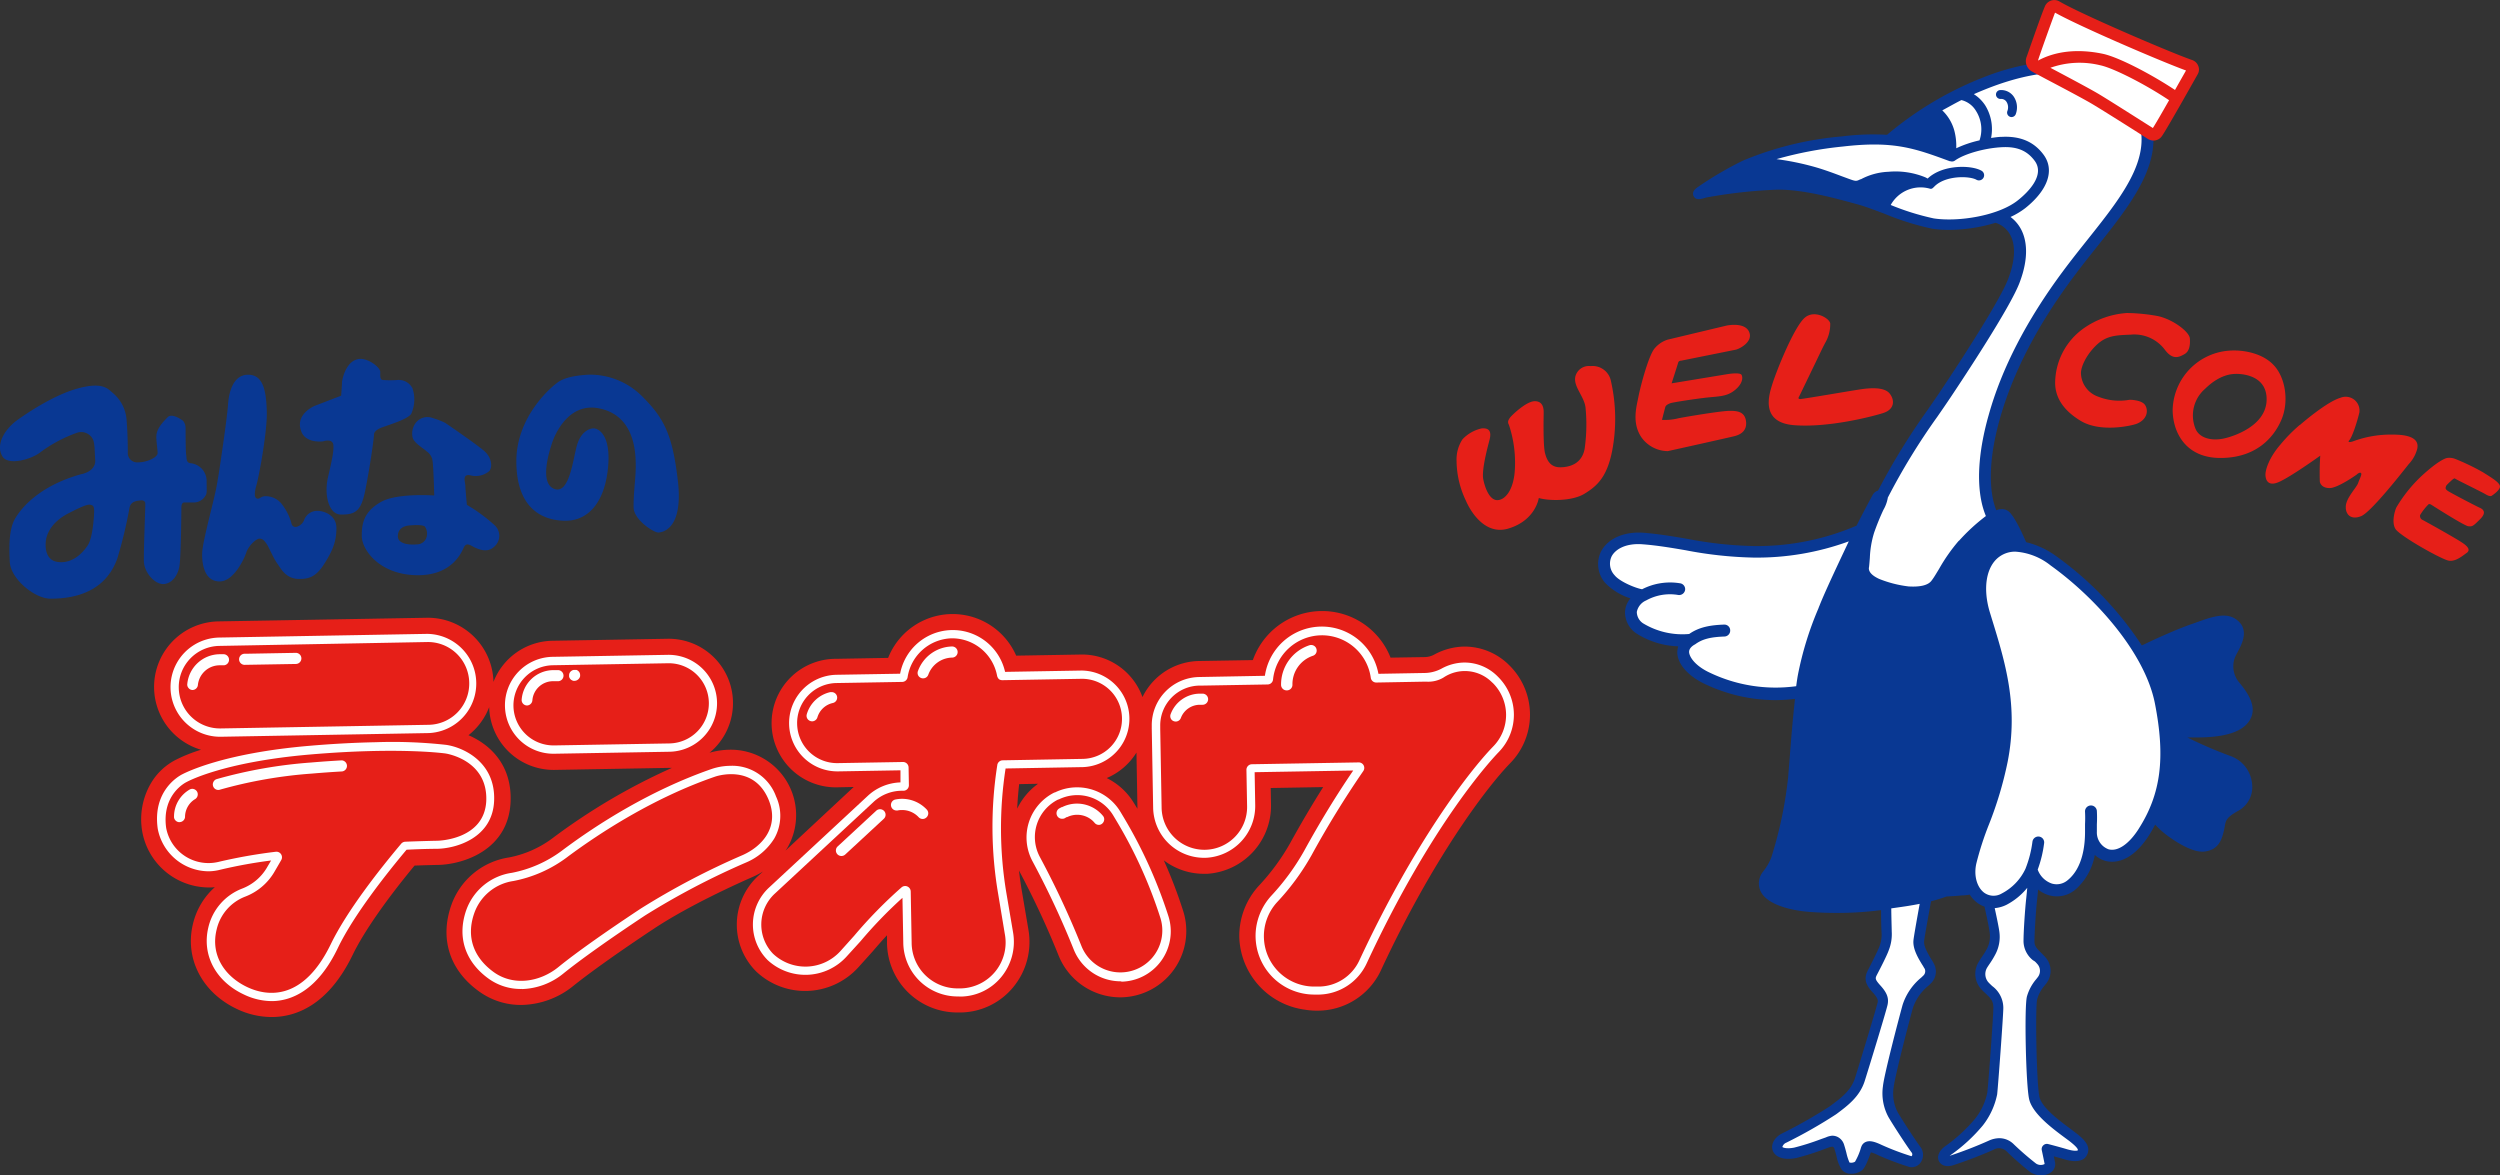
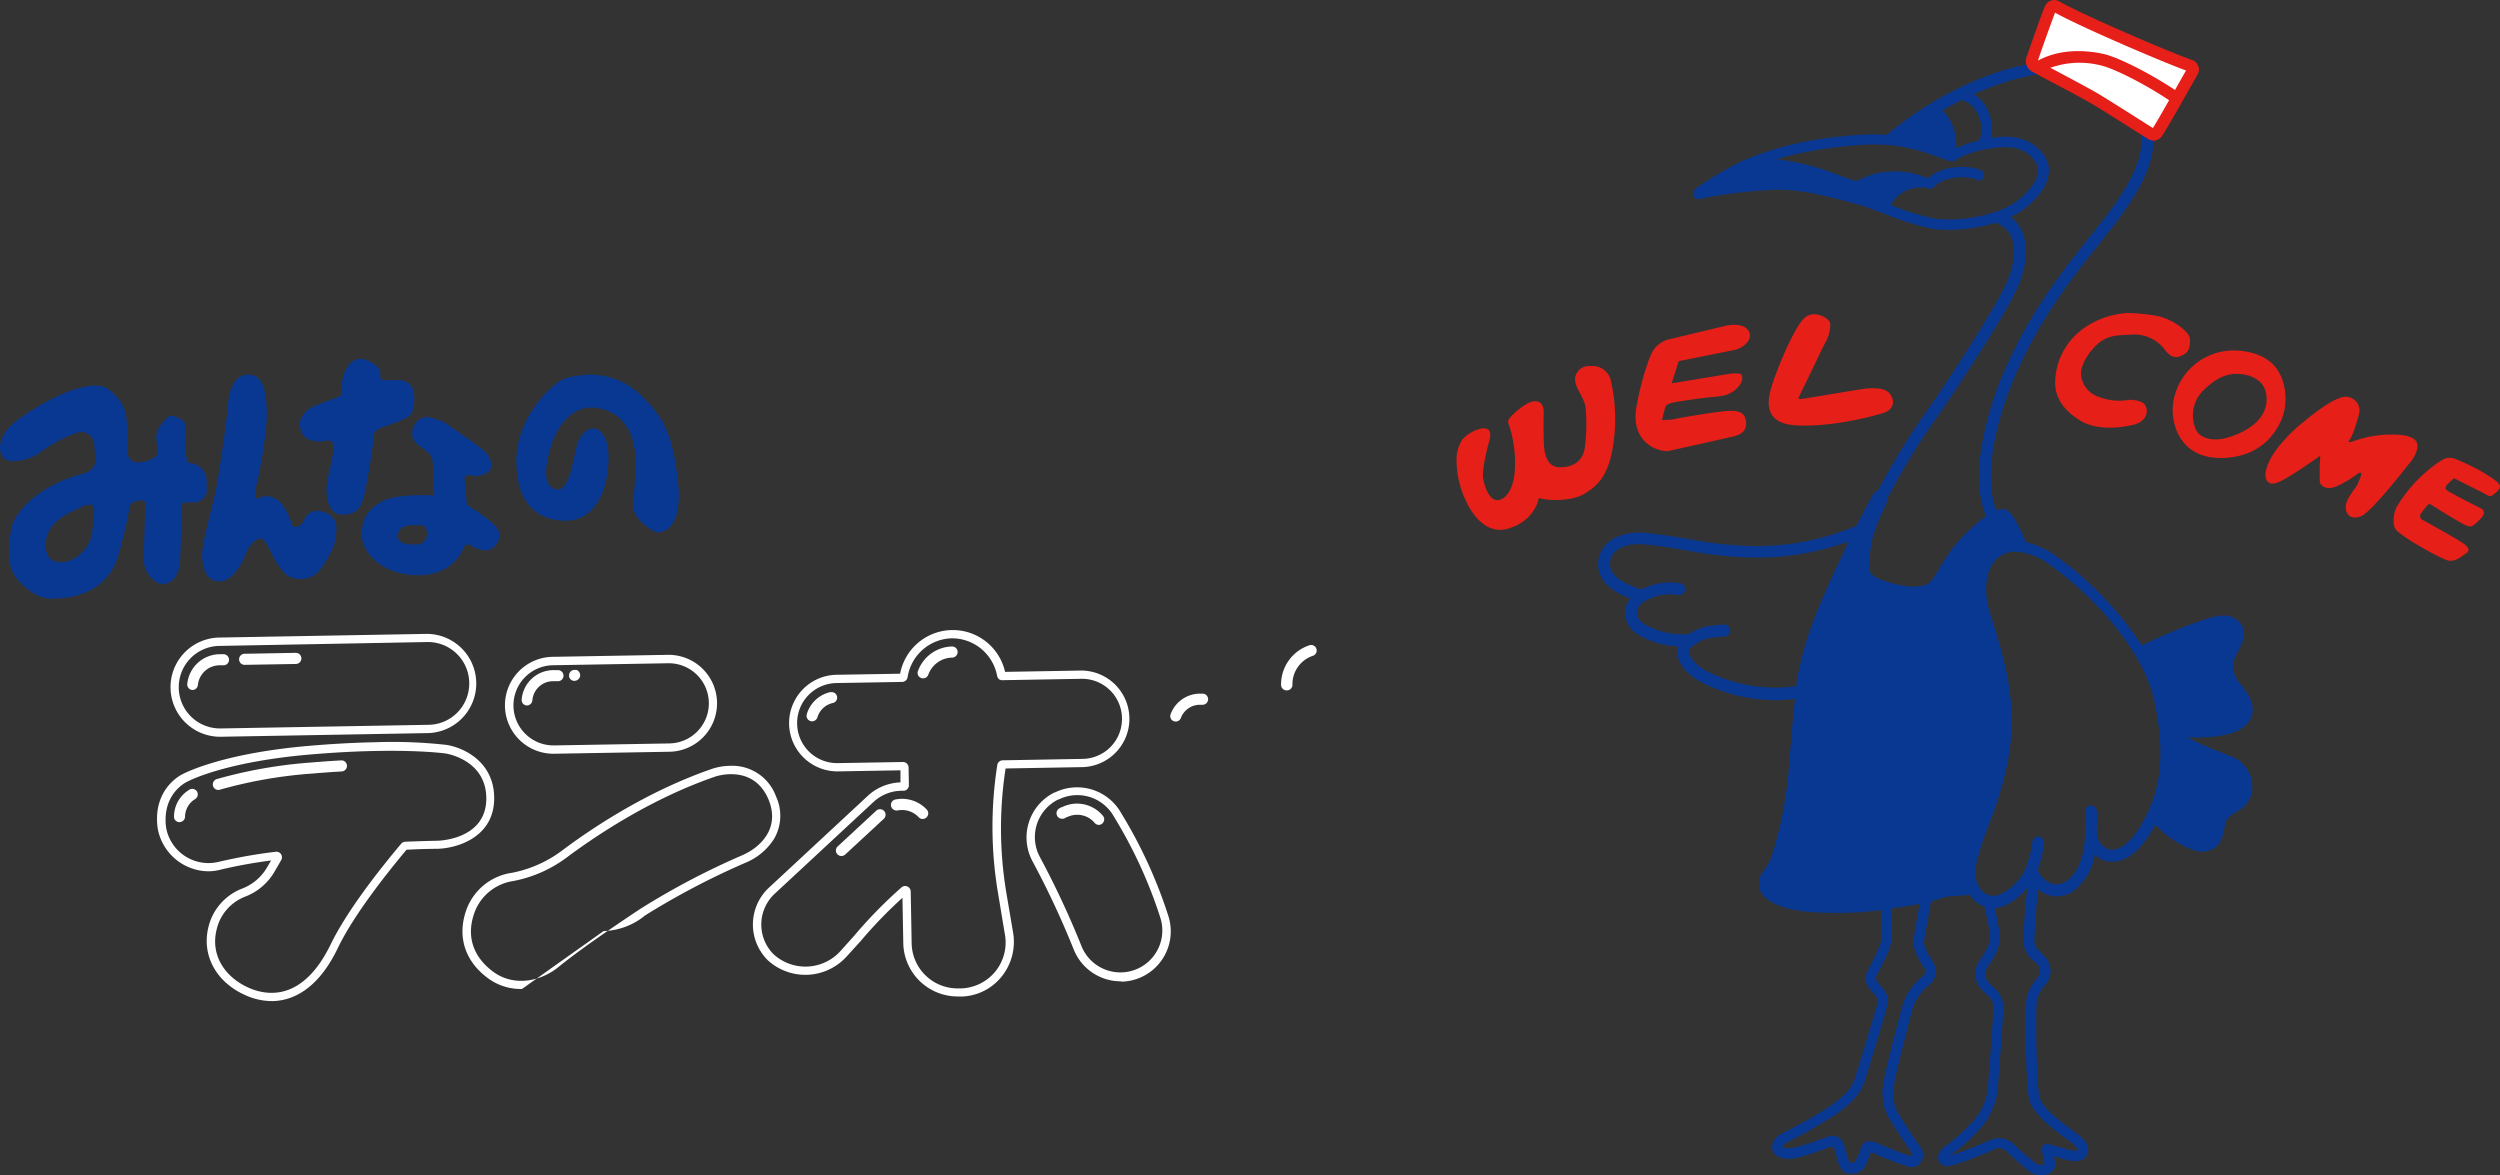
<svg xmlns="http://www.w3.org/2000/svg" viewBox="0 0 490.16 230.43">
  <rect x="0" y="0" width="490.16" height="230.43" fill="#333333" stroke="none" />
  <title>tenho_logo_tentsuru_rgb_color</title>
  <g id="レイヤー_2" data-name="レイヤー 2">
    <g id="logo">
      <path d="M3.55,82.25s6.08-4.46,11.38-6,6.32.09,7.15.77a7.57,7.57,0,0,1,2.75,5.47c.26,3.18.23,6.53.23,6.53a1.84,1.84,0,0,0,2,1.63c1.84,0,3.84-1,3.84-1.81s-.32-2.6-.23-3.52.6-1.94,2.18-3.49c.88-1,3.06.69,3.06.69A2.34,2.34,0,0,1,36.39,84c0,.89,0,4.52.12,5.24s-.06,1.54,1,1.6a3.49,3.49,0,0,1,3,3.35c0,2.06.11,2.54-.23,3a2.63,2.63,0,0,1-2.49,1.32H36.08s-.52,0-.52,1-.08,9-.34,11.19-1.6,3.81-3.26,3.81-3.7-2.29-3.75-4.47.31-11,.28-11.36-.37-.66-.94-.57-1.86.08-2.15,1.4a88,88,0,0,1-2.4,10c-1.09,3-3.92,7.87-13.08,7.87-3.15,0-7.81-3.89-8-7.18s-.11-6.5,1-8.45,4.58-6.44,13-8.78c0,0,2.89-.46,2.75-2.78s-.11-3.2-.43-4a2.56,2.56,0,0,0-3.23-1.31A27.53,27.53,0,0,0,8,88.61c-1.77,1.45-6.35,2.74-7.5.91s-.11-4,.89-5.24A9.93,9.93,0,0,1,3.55,82.25ZM43,92.16s1.53-10.06,1.71-12.87c.13-2,.83-5.79,3.91-5.82s3.6,3.38,3.69,7.4c.08,3.53-1.39,11.95-2.06,14.36s0,2.54.36,2.54.54-.43,1.35-.48c.51,0,.09,0,.09,0a4,4,0,0,1,3.35,1.75,10.32,10.32,0,0,1,1.77,3.69.81.81,0,0,0,.84.59,2.23,2.23,0,0,0,1.68-1.53,2.74,2.74,0,0,1,2.56-1.63c1.15,0,3.71.75,3.71,3.38s-.74,4.43-2.42,7.07-3.16,2.9-4.88,2.9c-2.64,0-3.6-2.06-4.34-3.09s-1.67-3.29-2.06-3.81-.7-1-1.38-1-2.17,1.43-2.59,2.72S45.8,114,43.08,114s-3.45-2.78-3.45-5.32,2.53-11,3-14.26C42.89,92.91,43,92.16,43,92.16ZM67.06,74.89c0-.32.75-4.47,3.61-4.53,1.77,0,3.89,1.74,3.89,2.56,0,.47-.13,1.5.48,1.58a19.43,19.43,0,0,0,2.95,0,3,3,0,0,1,2.89,1.65,6.87,6.87,0,0,1-.26,5c-.66,1-3.89,2-5.64,2.62s-1.65,1.41-1.65,1.41c-.08,1.32-.82,6.46-1.7,10.9-.81,4.07-1.86,4.85-4.84,4.8-2.2,0-3.34-3.63-2.47-7.36s1.12-5.11,1.05-6.19c-.1-1.47-2-.8-2-.8s-3.54.52-4.35-2.1c-1.16-3.27,2.67-4.85,2.67-4.85l5.2-2S67.06,75.21,67.06,74.89Zm20.2,8s5.87,4,7.61,5.47,1.62,3.4,1.06,4a4.14,4.14,0,0,1-3.81.81c-1.57-.23-.89,1.39-.88,2.08s.3,3.74.3,3.74A31.86,31.86,0,0,1,97,103a2.79,2.79,0,0,1,0,4.09c-.85.85-2.07,1.28-4.4,0-1-.59-1.34-.34-1.64.2S89,112.76,82,112.78c-7.64,0-11.1-5.06-11.07-7.73,0-2.4.39-4.72,3.77-6.64,3.17-1.8,10.44-1.26,10.44-1.26s-.14-5.75-.36-7a2.64,2.64,0,0,0-1.08-1.61c-.6-.59-2.56-1.69-2.8-2.77a3.45,3.45,0,0,1,.65-2.91A2.9,2.9,0,0,1,84.94,82,13.46,13.46,0,0,1,87.26,82.9Zm28.17-9.43a14.43,14.43,0,0,1,10.22,4c4.43,4.36,6.18,7.46,7.26,16.86s-3,10.06-3.84,10.09-4.85-2.47-4.85-5c0-3.84.58-6.09.39-9.54s-1.34-8.72-7.29-9.83-8.6,5.31-9.08,6.81-2.57,7.84.42,9,3.68-5.82,4.46-8.53,2.5-3.41,3.42-3.32,3.45,1.5,2.6,8.34-4.3,9.76-8.23,9.76-9.67-1.82-9.67-11.68c0-8.89,7.08-14.84,8.43-15.66C111.65,73.54,115.43,73.47,115.43,73.47ZM80.57,103s2.33-.22,2.74.26a2.25,2.25,0,0,1,.41,1.48,2,2,0,0,1-2.08,2c-2,.15-3.56-.33-3.63-1.48S78.6,103.07,80.57,103Zm-62.11-2.63s-.15,4.89-1.26,6.56-3.13,3.62-5.88,3.25S8.93,106.52,9,106s.47-3.4,4.6-5.45C17,98.8,17.45,98.88,17.83,99S18.46,99.14,18.46,100.37Z" fill="#093893" fill-rule="evenodd" />
-       <path d="M295.93,130.45a12.38,12.38,0,0,0-8.89-3.68,12.76,12.76,0,0,0-5.84,1.57,4,4,0,0,1-1.82.49l-6.74.11a14.41,14.41,0,0,0-27,.48l-10.53.18A12.56,12.56,0,0,0,224,136.67a12.62,12.62,0,0,0-12.07-8.34l-12.69.22a13.6,13.6,0,0,0-25.11.44l-10.19.18a12.6,12.6,0,1,0,.44,25.19l3-.06L154,166.78c.18-.26.36-.52.51-.79a12.83,12.83,0,0,0-11.4-19,15,15,0,0,0-4,.6,12.61,12.61,0,0,0-8.23-22.35l-22.59.39a12.63,12.63,0,0,0-11.54,8.07,12.87,12.87,0,0,0-13.07-12.58l-40.74.71A12.85,12.85,0,0,0,39.41,147a31,31,0,0,0-5,2,12,12,0,0,0-4.82,4.57A14,14,0,0,0,27.88,163,13.32,13.32,0,0,0,41,174c.37,0,.75,0,1.13-.07a14,14,0,0,0-4.29,7.18c-1.68,6.82,1.8,13.54,8.68,16.75a15.82,15.82,0,0,0,7,1.54c4.48-.08,10.82-2.26,15.63-12.19,2.13-4.4,6.43-10.61,12.13-17.5,2.78-.1,4.51-.13,4.58-.13,4.77-.08,13.87-2.79,14.25-12.43.28-7.31-4.17-11.25-8.26-13a12.89,12.89,0,0,0,4.06-5.51,12.64,12.64,0,0,0,12.83,12.31l22.59-.4h.41a121.76,121.76,0,0,0-23.22,13.65,20.85,20.85,0,0,1-8.7,3.91,14.25,14.25,0,0,0-11.33,9.34c-2.33,6.64-.32,12.86,5.53,17a13.91,13.91,0,0,0,8.4,2.58,16.59,16.59,0,0,0,10-3.74c3.28-2.64,9.18-6.83,15.79-11.21,6.91-4.58,16.51-8.89,19.28-10.11a16.85,16.85,0,0,0,2.11-1.1l-1,.91a13,13,0,0,0-.5,18.53l.09.09.07.07a13.94,13.94,0,0,0,9.86,3.82,14.1,14.1,0,0,0,10.17-4.63l2.7-3,.1-.11c.91-1.07,1.85-2.14,2.82-3.18l0,1.51a13.79,13.79,0,0,0,13.92,13.63h.59a13.58,13.58,0,0,0,10.22-4.94,13.94,13.94,0,0,0,3-11.27l-1.33-7.83c-.21-1.26-.38-2.53-.53-3.8l.16.3a170.93,170.93,0,0,1,7.63,16.42,13.06,13.06,0,0,0,12.28,8.15,13,13,0,0,0,12.13-16.93,94.47,94.47,0,0,0-3.8-9.93,13,13,0,0,0,8.12,2.64l.39,0a13.37,13.37,0,0,0,12.51-13.61l-.06-3.21,10.29-.18c-2.24,3.54-4.43,7.26-6.53,11.08a43.32,43.32,0,0,1-6.11,8.29,14.56,14.56,0,0,0-3.81,10.06,14.82,14.82,0,0,0,12.85,14.21,13.65,13.65,0,0,0,2,.19h.81a13.68,13.68,0,0,0,12.09-7.86c10.22-22,20.72-35.87,25.32-40.61A13.59,13.59,0,0,0,295.93,130.45Zm-96.5,28.11c.08-1.61.21-3.22.39-4.82l3.71-.07A12.87,12.87,0,0,0,199.43,158.56Zm23.46-.19-.56-.91a12.88,12.88,0,0,0-5.34-4.91,12.71,12.71,0,0,0,5.83-5l.19,10.8a1.48,1.48,0,0,0,0,.21A1.71,1.71,0,0,1,222.89,158.37Z" fill="#e61f18" />
      <path d="M43.32,144.45A9.72,9.72,0,0,1,43,125l40.74-.72a9.73,9.73,0,0,1,.34,19.45Zm0-1.63L84,142.11a8.09,8.09,0,0,0,8-8.23h0a8.1,8.1,0,0,0-8.23-8L43,126.64a8.08,8.08,0,0,0-7.95,8.23h0A8.08,8.08,0,0,0,43.29,142.82Z" fill="#fff" />
      <path d="M53.44,196.28A12.72,12.72,0,0,1,47.85,195c-5.57-2.6-8.3-7.76-7-13.17a10.77,10.77,0,0,1,6.6-7.6,9.63,9.63,0,0,0,4.81-4l.89-1.52a96,96,0,0,0-10,1.82,9.48,9.48,0,0,1-2.22.3,10.22,10.22,0,0,1-10-8.33c-1.07-7.47,4.13-10.35,4.81-10.69s8-4.15,25-5.59c4.55-.39,8.94-.62,13-.7a95.2,95.2,0,0,1,13.72.52c3.39.48,9.72,3.38,9.42,10.94-.28,7.32-7.43,9.37-11.17,9.44h0c-.15,0-2.46,0-6,.18-3.73,4.45-10.28,12.67-13.44,19.21C62.2,194.35,57,196.21,53.44,196.28ZM95.34,157c.31-8.09-8-9.27-8-9.27s-9-1.29-26.41.19-24.35,5.41-24.35,5.41-4.92,2.31-4,9A8.44,8.44,0,0,0,42.78,169a101.26,101.26,0,0,1,11.28-2,1.09,1.09,0,0,1,1.09,1.61c-.5.88-1,1.73-1.45,2.5a11.31,11.31,0,0,1-5.61,4.68,9.09,9.09,0,0,0-5.62,6.48c-1.23,5,1.59,9.2,6.06,11.29,4.12,1.92,11,2.51,16.31-8.41,3.2-6.6,9.58-14.69,13.82-19.73a1.12,1.12,0,0,1,.79-.39c3.84-.15,6.3-.19,6.3-.19S95,164.73,95.34,157Z" fill="#fff" />
      <path d="M37.82,135.28h-.13a1,1,0,0,1-.73-.39,1,1,0,0,1-.24-.79A6.45,6.45,0,0,1,43,128.27l.92,0a1.09,1.09,0,0,1,0,2.17l-.92,0a4.3,4.3,0,0,0-4.2,3.86A1.08,1.08,0,0,1,37.82,135.28Zm10.25-4.93a1.09,1.09,0,1,1,0-2.17L58,128a1.09,1.09,0,0,1,0,2.18Z" fill="#fff" />
      <path d="M35.13,161.2a1.08,1.08,0,0,1-.75-.37,1,1,0,0,1-.26-.78,6.13,6.13,0,0,1,3.12-5.28,1.14,1.14,0,0,1,.44-.11,1.12,1.12,0,0,1,1,.63,1.11,1.11,0,0,1-.53,1.45,4.1,4.1,0,0,0-1.87,3.45,1.1,1.1,0,0,1-1.07,1Zm7.73-6.32a1.08,1.08,0,0,1-1-1.6,1.06,1.06,0,0,1,.64-.53A92.22,92.22,0,0,1,61,149.5c2-.17,4-.31,6-.42h0a1.09,1.09,0,0,1,.07,2.17c-1.93.11-3.91.25-5.89.42a89.79,89.79,0,0,0-18.07,3.16A1,1,0,0,1,42.86,154.88Z" fill="#fff" />
      <path d="M108.67,147.78a9.49,9.49,0,1,1-.33-19l22.58-.39a9.49,9.49,0,1,1,.33,19Zm0-1.63,22.59-.39a7.87,7.87,0,0,0,7.72-8h0a7.86,7.86,0,0,0-8-7.72l-22.58.39a7.87,7.87,0,0,0-7.73,8h0A7.86,7.86,0,0,0,108.64,146.15Z" fill="#fff" />
-       <path d="M102.35,193.9a10.78,10.78,0,0,1-6.53-2c-4.64-3.33-6.24-8.23-4.4-13.47a11.17,11.17,0,0,1,8.93-7.3,24,24,0,0,0,10-4.48c6.68-5,17.2-11.75,29.32-15.93a11.77,11.77,0,0,1,3.48-.57,9.12,9.12,0,0,1,9,6,9,9,0,0,1-.36,8.28,12,12,0,0,1-5.57,4.7,148.36,148.36,0,0,0-19.76,10.37c-6.78,4.49-12.62,8.64-16,11.37a13.45,13.45,0,0,1-8.12,3.05Zm48.33-37.14c-3-7.14-10.47-4.49-10.47-4.49-12.13,4.18-22.65,11.07-28.88,15.69a25.52,25.52,0,0,1-10.7,4.78A9.59,9.59,0,0,0,93,179c-1.71,4.84,0,8.85,3.81,11.6s9,2,12.68-1,9.9-7.33,16.14-11.46a147.78,147.78,0,0,1,20-10.5C149.42,165.94,152.92,162.15,150.68,156.76Z" fill="#fff" />
+       <path d="M102.35,193.9a10.78,10.78,0,0,1-6.53-2c-4.64-3.33-6.24-8.23-4.4-13.47a11.17,11.17,0,0,1,8.93-7.3,24,24,0,0,0,10-4.48c6.68-5,17.2-11.75,29.32-15.93a11.77,11.77,0,0,1,3.48-.57,9.12,9.12,0,0,1,9,6,9,9,0,0,1-.36,8.28,12,12,0,0,1-5.57,4.7,148.36,148.36,0,0,0-19.76,10.37a13.45,13.45,0,0,1-8.12,3.05Zm48.33-37.14c-3-7.14-10.47-4.49-10.47-4.49-12.13,4.18-22.65,11.07-28.88,15.69a25.52,25.52,0,0,1-10.7,4.78A9.59,9.59,0,0,0,93,179c-1.71,4.84,0,8.85,3.81,11.6s9,2,12.68-1,9.9-7.33,16.14-11.46a147.78,147.78,0,0,1,20-10.5C149.42,165.94,152.92,162.15,150.68,156.76Z" fill="#fff" />
      <path d="M103.28,138.32a1.07,1.07,0,0,1-1-1.16,6.26,6.26,0,0,1,6.1-5.77l.91,0a1.09,1.09,0,1,1,0,2.17l-.91,0a4.07,4.07,0,0,0-4,3.76,1.09,1.09,0,0,1-1.07,1Zm9.38-4.83-.21,0a1,1,0,0,1-.21-.06l-.19-.1a.48.48,0,0,1-.16-.13.8.8,0,0,1-.15-.17,1.45,1.45,0,0,1-.1-.18.65.65,0,0,1-.06-.21,1.23,1.23,0,0,1,0-.2,1,1,0,0,1,.3-.77.67.67,0,0,1,.16-.14l.2-.12.2-.06.2,0a.75.75,0,0,1,.21,0l.21,0a1.51,1.51,0,0,1,.17.1.62.62,0,0,1,.18.14,1,1,0,0,1,.33.76,1.28,1.28,0,0,1,0,.21.83.83,0,0,1-.06.21,1.14,1.14,0,0,1-.1.19.91.91,0,0,1-.13.16A1.11,1.11,0,0,1,112.66,133.49Z" fill="#fff" />
-       <path d="M258.69,195h-.53l-.28,0a11.52,11.52,0,0,1-11.62-12.93,11.76,11.76,0,0,1,3-6.45,45.83,45.83,0,0,0,6.41-8.75c3.07-5.6,6.31-10.91,9.65-15.8l-19.33.33.11,6.35a10.17,10.17,0,0,1-9.44,10.42,10,10,0,0,1-10.57-9.82l-.27-15.44a2.81,2.81,0,0,1,0-.29h0c0-.1,0-.19,0-.28a9.45,9.45,0,0,1,9.26-9.6L248,132.5a11.28,11.28,0,0,1,22.26-.39l8.89-.16h0a7.27,7.27,0,0,0,3.43-.83,9.49,9.49,0,0,1,4.45-1.22,9.14,9.14,0,0,1,6.66,2.78,10.47,10.47,0,0,1,.16,14.77c-1.3,1.34-13.12,13.94-25.91,41.47A10.54,10.54,0,0,1,258.69,195Zm33.92-61.14a7.52,7.52,0,0,0-9.62-1,5.81,5.81,0,0,1-3.29.79h-.48l-9.37.17a1.08,1.08,0,0,1-1.09-.95,9.67,9.67,0,0,0-9.73-8.31h0a9.67,9.67,0,0,0-9.43,8.64,1.08,1.08,0,0,1-1.06,1l-12.82.22h-.58a7.81,7.81,0,0,0-7.66,7.94c0,.1,0,.19,0,.29s0,.19,0,.29l.27,15.44a8.38,8.38,0,0,0,8.53,8.23h0a8.38,8.38,0,0,0,8.23-8.52l-.13-7.14a1.09,1.09,0,0,1,1.07-1.11l20.93-.36a1.08,1.08,0,0,1,.91,1.7,190.52,190.52,0,0,0-10.16,16.53,47.3,47.3,0,0,1-6.77,9.21,9.88,9.88,0,0,0,7.48,16.51l.3,0h.51a8.84,8.84,0,0,0,7.86-5.11c10.7-23,21.49-37.05,26.22-41.93A8.83,8.83,0,0,0,292.61,133.84Z" fill="#fff" />
      <path d="M230.54,141.47a1.09,1.09,0,0,1-.4-.07,1,1,0,0,1-.61-.57,1.09,1.09,0,0,1,0-.83,6.14,6.14,0,0,1,5.67-4h.58a1.09,1.09,0,0,1,0,2.18h-.58a4,4,0,0,0-3.68,2.6A1.07,1.07,0,0,1,230.54,141.47Zm21.74-6.11a1.09,1.09,0,0,1-1.11-1.07,8.1,8.1,0,0,1,5.57-7.78.84.84,0,0,1,.31-.05,1.07,1.07,0,0,1,1.05.75,1.09,1.09,0,0,1-.06.83,1.07,1.07,0,0,1-.64.54,5.88,5.88,0,0,0-4,5.67A1.09,1.09,0,0,1,252.28,135.36Z" fill="#fff" />
      <path d="M187.83,195.37a10.66,10.66,0,0,1-10.73-10.56l-.16-8.78a87.75,87.75,0,0,0-8.21,8.5l-2.73,3a10.91,10.91,0,0,1-15.57.64l-.05-.06a9.87,9.87,0,0,1,.38-14.07l19.38-18a9.87,9.87,0,0,1,6.41-2.64l0-2.37-12.2.21a9.47,9.47,0,0,1-.33-18.94l12.46-.21a10.51,10.51,0,0,1,20.58-.36l15-.26a9.47,9.47,0,0,1,.33,18.93l-15.23.27A76.83,76.83,0,0,0,197.3,175l1.33,7.83a10.86,10.86,0,0,1-2.34,8.76,10.46,10.46,0,0,1-7.87,3.8Zm7.87-20.13a78.17,78.17,0,0,1-.17-25.22h0V150a1.09,1.09,0,0,1,1.06-.93l15.69-.28a7.83,7.83,0,0,0,7.7-8h0a7.84,7.84,0,0,0-8-7.7l-15.42.27a1.22,1.22,0,0,1-.68-.18,1.3,1.3,0,0,1-.39-.71,9,9,0,0,0-8.9-7.32h0a9,9,0,0,0-8.64,7.62,1.09,1.09,0,0,1-1.05.93l-12.91.22a7.84,7.84,0,0,0-7.7,8h0a7.83,7.83,0,0,0,8,7.7l12.74-.22a1.09,1.09,0,0,1,1.11,1.07l.06,3.47a1.08,1.08,0,0,1-1.1,1.1,8.22,8.22,0,0,0-5.84,2.2l-19.38,18a8.26,8.26,0,0,0-.32,11.75,9.26,9.26,0,0,0,13.24-.54l2.69-3a89.92,89.92,0,0,1,9.26-9.46,1.09,1.09,0,0,1,1.81.8l.18,10a9,9,0,0,0,9.07,9h.59A9,9,0,0,0,197,183.07Z" fill="#fff" />
      <path d="M219.86,192.4a9.92,9.92,0,0,1-9.32-6.19,170.18,170.18,0,0,0-7.77-16.72l-.35-.66a9.85,9.85,0,0,1,4.33-13.46l.09,0a9.75,9.75,0,0,1,4.2-1,9.9,9.9,0,0,1,8.62,4.77l.55.92a92.85,92.85,0,0,1,8.87,19.55,9.87,9.87,0,0,1-9.22,12.86ZM227.52,180a90.35,90.35,0,0,0-8.71-19.21l-.55-.92a8.22,8.22,0,0,0-10.69-3.12l-.09,0a8.23,8.23,0,0,0-3.62,11.23l.35.66a172.16,172.16,0,0,1,7.84,16.88h0A8.22,8.22,0,0,0,227.52,180Z" fill="#fff" />
      <path d="M165,167.83a1.08,1.08,0,0,1-1.11-1.12,1.06,1.06,0,0,1,.35-.76l7.56-7a1.08,1.08,0,0,1,.72-.29,1.08,1.08,0,0,1,1.11,1.12,1.06,1.06,0,0,1-.35.76l-7.56,7A1.1,1.1,0,0,1,165,167.83Z" fill="#fff" />
      <path d="M215.48,161.73a1.08,1.08,0,0,1-.86-.39c-.11-.13-.22-.25-.34-.37a4.48,4.48,0,0,0-3.17-1.22,4.39,4.39,0,0,0-1.86.45l-.09,0a2,2,0,0,0-.32.18,1,1,0,0,1-.54.15,1.08,1.08,0,0,1-1-.52,1.1,1.1,0,0,1,.37-1.5l.48-.26.09,0a6.54,6.54,0,0,1,2.8-.69,6.59,6.59,0,0,1,5.2,2.39,1,1,0,0,1,.25.79,1.13,1.13,0,0,1-.39.74A1,1,0,0,1,215.48,161.73Z" fill="#fff" />
      <path d="M180.93,160.57a1.07,1.07,0,0,1-.81-.34,4.42,4.42,0,0,0-3.33-1.41,3.84,3.84,0,0,0-.83.09l-.2,0a1.09,1.09,0,0,1-.24-2.15,7.24,7.24,0,0,1,1.23-.14,6.65,6.65,0,0,1,4.95,2.1,1.09,1.09,0,0,1,.3.78,1.11,1.11,0,0,1-.35.76A1.06,1.06,0,0,1,180.93,160.57Z" fill="#fff" />
      <path d="M159.24,141.43a1.25,1.25,0,0,1-.32-.05,1.08,1.08,0,0,1-.74-1.34,6.23,6.23,0,0,1,4.61-4.34l.22,0a1.08,1.08,0,0,1,.25,2.14,4.07,4.07,0,0,0-3,2.82A1.1,1.1,0,0,1,159.24,141.43Z" fill="#fff" />
      <path d="M181,133a.92.92,0,0,1-.4-.07,1.07,1.07,0,0,1-.61-.57,1.09,1.09,0,0,1,0-.83,7.3,7.3,0,0,1,6.68-4.78,1.09,1.09,0,0,1,0,2.18,5.09,5.09,0,0,0-4.67,3.37A1.07,1.07,0,0,1,181,133Z" fill="#fff" />
      <path d="M286.75,86.12A7.38,7.38,0,0,1,290.47,84c1.89-.19,1.86,1.09,1.59,2.17s-1.63,5.93-1.24,7.83,1.31,4.1,2.78,4.06,3.18-1.9,3.41-6a23.44,23.44,0,0,0-1.16-8.75c-.35-.62-.08-1,.19-1.4s3.18-3.25,4.88-3.25,1.74,1.59,1.74,2.21-.15,6.39.27,8,1.2,2.79,3.06,2.75,4.13-.73,4.69-3.56a33.72,33.72,0,0,0,.18-8.19c-.27-2.18-2.39-4.06-2-6a2.73,2.73,0,0,1,3-2.09,3.66,3.66,0,0,1,4,3,33.36,33.36,0,0,1,.22,13.65c-1,5.06-2.92,6.86-5.45,8.39s-7.16,1.37-8.93.82c0,0-.59,4.4-6,6s-8.24-5.37-8.24-5.37a18.36,18.36,0,0,1-1.88-7.9A7.17,7.17,0,0,1,286.75,86.12ZM326.94,66.6l11.56-2.76s3.51-.77,4.42,1.19-1.87,3.38-2.59,3.53l-10.68,2.15s-.52,0-.61.36-1.3,4.09-1.3,4.09l10.8-1.78s2.61-.46,2.92.13.16,1.76-1.27,2.94-2.76,1.24-4.95,1.44-7.37,1-7.76,1.17-.86.32-1,.82l-.63,2.44a10.66,10.66,0,0,0,3.26-.32c2.42-.46,8.27-1.4,9.8-1.44s3.1.07,3.4,1.89-.8,2.7-2.23,3.06S327,88.45,327,88.45a6.4,6.4,0,0,1-5.2-2.74c-1.89-2.85-.93-6-.57-7.89s2-8.23,3.24-9.58A5.5,5.5,0,0,1,326.94,66.6Zm29.2,4.12-3.38,7s-.41.54.22.52,9.59-1.57,11.69-1.89,4.81-.49,5.84.83.93,3.09-1.28,3.8-10.83,2.92-17.5,2.38-4.85-6-4.31-7.82c.88-2.87,4.36-11.52,6.47-13.28,1.88-1.57,4.74.11,4.95,1.12a7.23,7.23,0,0,1-.92,3.73C357.55,67.73,356.14,70.72,356.14,70.72ZM417,61.37a35.85,35.85,0,0,1,6.12.61c3,.68,6.13,3.09,6.23,4.37s-.08,2.55-1.06,3.09-2.24,1.25-3.81-.83a7.49,7.49,0,0,0-6.71-3c-2.9.13-4.84.13-6.92,2.23S408,72.12,408,73.13a5,5,0,0,0,3.38,4.64,11.26,11.26,0,0,0,6.17.61s2.3,0,3,1,.54,2.88-1.68,3.73c-.8.3-6.94,1.8-10.93-.6-4.15-2.5-5-5.36-5-7.47a13.24,13.24,0,0,1,5.53-10.62A16.68,16.68,0,0,1,417,61.37Zm21.12,7.35s5-.14,7.79,3c2.22,2.46,2.91,7.1,1.36,10.66s-5.06,7.41-11.93,7.41-9.36-5.11-9.36-9.46A11.94,11.94,0,0,1,438.07,68.72Zm.19,4.59S444.19,73,444.4,78s-5.46,7.25-8.1,7.91-5.19,0-5.9-2a6.9,6.9,0,0,1,1.93-7.67C435.22,73.4,437.6,73.33,438.26,73.31Zm12.64,10s5.13-4.5,7.93-5.32a2.71,2.71,0,0,1,3.71,2.88c-.29,1.26-1.32,4.81-2.06,5.55,0,0-.35.45.74.14a21.28,21.28,0,0,1,7.9-1.35c4.67,0,5,1.62,4.77,2.76a6.87,6.87,0,0,1-1.65,3c-.81,1-7.33,9.41-9.36,10.23s-3.12-.36-3-2,2.13-3.64,2.42-4.5.74-1.59.59-1.9-.68.06-.82.2-3.73,2.64-5.29,2.69-2-.94-2-1.35a49.75,49.75,0,0,1,.09-5s-6.23,4.48-8.4,5.28-2.39-1-2.34-1.75.59-3,2.94-5.72A30.85,30.85,0,0,1,450.9,83.31ZM481.44,90a44.76,44.76,0,0,1,5.35,2.58c1.78,1.12,3.49,2.12,3.36,2.9s-1.63,1.73-1.63,1.73-.26.25-1.17-.29-6-3-6-3.09-.29,0-.53.22-1.23,1.09-1.25,1.29-.29.47.34.9,5.76,3.09,6.14,3.25,1.78.71.27,2.24-1.59,1.5-2.36,1.45-7.26-4.21-7.26-4.21-.4-.26-.58-.07a11.14,11.14,0,0,0-1.62,2.08.84.84,0,0,0,.46.95c.63.32,6.75,3.72,8,4.61s1.26,1.47.62,1.9-2.05,1.71-3.45,1.49-9.62-4.86-10.46-6.21-.09-3.68.17-4.23a27.8,27.8,0,0,1,5.52-6.69c3.19-2.84,4.39-3,4.39-3A3.12,3.12,0,0,1,481.44,90Z" fill="#e61f18" fill-rule="evenodd" />
-       <path d="M400.19,229.52a2.9,2.9,0,0,1-1.63-.49c-1.14-.81-3.65-3.08-4.47-3.87a2.9,2.9,0,0,0-2.06-.89,3.89,3.89,0,0,0-1.54.36,84.13,84.13,0,0,1-7.93,3,2.73,2.73,0,0,1-.71.11.92.92,0,0,1-.92-.47c-.24-.55.19-1.33,1.06-1.91a31.44,31.44,0,0,0,5.9-5.44,12.85,12.85,0,0,0,2.6-5.57c.18-1.47,1.18-15.2,1.21-16.82a4.32,4.32,0,0,0-1.83-3.46c-.29-.28-.59-.56-.87-.87a3.64,3.64,0,0,1-.31-4.17l.62-.94a17.54,17.54,0,0,0,1-1.57,6.18,6.18,0,0,0,.65-3.87c-.08-.7-.43-2.43-1-5.13l-.11-.5-.48-.17a4.27,4.27,0,0,1-1.3-.72,4.81,4.81,0,0,1-1.11-1.25l-.31-.48-.56.07-1.47.14c-.73.06-1.77.15-3,.21h-.13l-.13,0c-1,.35-1.94.65-3,.92l-.56.14-.11.58c-.85,4.64-1.32,7.31-1.37,7.93-.11,1.22.69,2.66,1.52,4a8,8,0,0,1,.54.95A2.34,2.34,0,0,1,378,192c-.13.15-.35.35-.61.59a10.49,10.49,0,0,0-3.3,4.77c-.58,2-3.62,13.67-3.83,15.82a8.74,8.74,0,0,0,.93,5.39c.75,1.28,3.37,5.34,4.45,6.8a1.7,1.7,0,0,1,.13,1.94,1.26,1.26,0,0,1-1.05.62.91.91,0,0,1-.23,0,51.08,51.08,0,0,1-6.08-2.3,7.47,7.47,0,0,0-1.51-.57l-.78-.17-.27.75a10.72,10.72,0,0,1-1.44,3.11,2.44,2.44,0,0,1-1.52.49h-.2a1.42,1.42,0,0,1-1-.49,8.07,8.07,0,0,1-.8-2.28c-.13-.52-.27-1-.42-1.48a1.44,1.44,0,0,0-.71-.92,1.32,1.32,0,0,0-.59-.13,2.77,2.77,0,0,0-.87.17l-.93.33a49.57,49.57,0,0,1-5.38,1.72,7,7,0,0,1-1.39.15c-.56,0-1.91-.1-2.24-1.06-.25-.7.38-1.69,1.36-2.17a95,95,0,0,0,9.53-5.43l.2-.15c2.07-1.54,4.2-3.13,5.06-5.85,1.06-3.36,4.29-14,4.45-14.87s0-1.52-1.23-2.85-1.32-2.19-.75-3.27c.73-1.38,1.94-3.82,2.25-4.65a7.44,7.44,0,0,0,.52-3.21c0-.43-.07-1.89-.1-4.35v-1l-1,.14A65.92,65.92,0,0,1,360,178c-1.79,0-3.55-.06-5.23-.19-3.61-.27-8.1-1.42-8.9-3.76a2.82,2.82,0,0,1,.28-2.4c.1-.14.2-.28.32-.43a10.92,10.92,0,0,0,1.59-2.78,81,81,0,0,0,3.38-16c.08-.93.28-3.46.28-3.46.24-3.18.62-8,1.07-11.95l.13-1.14-1.14.13a30.81,30.81,0,0,1-3.66.24,31.39,31.39,0,0,1-13.58-3.11c-2.82-1.34-4.7-3.37-4.79-5.19a2.7,2.7,0,0,1,.14-1l.41-1.15-1.22-.07a15.36,15.36,0,0,1-7.77-2.39,4.08,4.08,0,0,1-1.81-3.46,3.5,3.5,0,0,1,.85-2.06l.82-1-1.21-.45a11.27,11.27,0,0,1-4.52-2.75,4.73,4.73,0,0,1-.71-5.27c1-2,3.49-3.14,6.54-3.14l1,0c2.91.24,5.72.72,8.44,1.18a79.05,79.05,0,0,0,13,1.43H344a50.58,50.58,0,0,0,20.34-4.07l.29-.13.15-.29c1.15-2.27,3.1-5.92,3.12-6a.88.88,0,0,1,.52-.45l.38-.11.18-.35a130.84,130.84,0,0,1,9.62-15.65c.88-1.26,1.74-2.51,2.59-3.78C386.69,69,393.06,58.9,394.54,55.1s1.64-7.07.44-9.38a5.85,5.85,0,0,0-3.46-2.92l-.27-.08-.27.08a31.16,31.16,0,0,1-8.86,1.35,20.44,20.44,0,0,1-3.16-.22,52.77,52.77,0,0,1-9.13-2.87c-2-.76-3.9-1.48-5.38-1.88L363.9,39c-4-1.1-10.09-2.77-15.24-2.77a96.33,96.33,0,0,0-14.33,1.57l-.25.07a4.81,4.81,0,0,1-1.05.22l-.16-.08s-.08-.16.38-.52a68.67,68.67,0,0,1,8.83-5.18,63.4,63.4,0,0,1,19.15-4.7,54.79,54.79,0,0,1,6.2-.39c.86,0,1.71,0,2.51.08l.36,0,.28-.23c7.17-5.78,13.39-9.34,20.77-11.9a41.42,41.42,0,0,1,13-2.36c7,0,12,2.46,14.92,7.32,5.71,9.44-1.36,18.31-8.84,27.7-1.62,2-3.24,4.07-4.79,6.15-6.95,9.37-11.77,18.71-14.33,27.75-1.78,6.27-2.27,11.84-1.42,16.11a14.44,14.44,0,0,0,.73,2.46l.33.83.83-.3a2.2,2.2,0,0,1,.74-.17,1.22,1.22,0,0,1,.91.33c.87.84,2.16,3.44,3.08,5.6l.18.43.46.1a16.09,16.09,0,0,1,5.74,2.72A65.45,65.45,0,0,1,419.24,127l.44.69.73-.36c3.45-1.67,6.84-3.14,9.32-4l1-.35A17.52,17.52,0,0,1,436,121.6a3.15,3.15,0,0,1,2.41,1c1.29,1.32.5,3.09-.49,5-.22.4-.41.77-.51,1a5.79,5.79,0,0,0,1,5.9c1.84,2.27,3.61,4.88,1.33,7.1-1.46,1.42-4.55,2.17-8.94,2.17h-.86l-1,0-.42,1.73a83.8,83.8,0,0,0,8.51,3.67,5.48,5.48,0,0,1,3.65,4.72,4.39,4.39,0,0,1-2.17,4.29c-2.53,1.38-2.92,2.2-3.19,3.75-.05.28-.1.57-.18.88-.44,1.77-1,3.14-3.18,3.31h-.17c-2.18,0-5.88-2.51-7.38-3.86-.4-.37-.79-.75-1.17-1.15l-.87-.9-.59,1.1c-.41.77-.8,1.44-1.19,2.06C418,167.21,415.61,168,414,168a3.87,3.87,0,0,1-1-.13,4,4,0,0,1-1.72-1l-1.18-1.11-.34,1.58a10.85,10.85,0,0,1-3.48,6.27,4.79,4.79,0,0,1-3.07,1.13,5,5,0,0,1-1.33-.18,5.32,5.32,0,0,1-1.78-.95l-1.32-1.05-.16,1.68c-.07.76-.13,1.45-.19,1.9-.2,1.75-.52,6.39-.52,8.38,0,1.28.69,2,1.57,2.85.25.24.51.5.77.79a3.05,3.05,0,0,1,.17,4l-.32.42a7.84,7.84,0,0,0-1.63,3c-.43,1.55-.2,16.89.44,19.62.52,2.23,3.43,4.54,6.37,6.71l.12.09c.32.24.62.46.88.67,1.76,1.34,2.65,2.33,2,3.39-.09.15-.37.6-1.43.6a6.89,6.89,0,0,1-1.94-.35l-2-.57-1.43-.38L402,228a1.08,1.08,0,0,1-.53,1.13A2.42,2.42,0,0,1,400.19,229.52Z" fill="#fff" />
      <path d="M408.73,13.26A10.47,10.47,0,0,0,413,19.93a8.59,8.59,0,0,0,6.8,1.22c-.16-.32-.34-.64-.53-1A14.77,14.77,0,0,0,408.73,13.26Z" fill="#e61f18" />
-       <path d="M392.18,17.66a.87.87,0,0,0-.84.9.88.88,0,0,0,.9.84,1.23,1.23,0,0,1,1.14.53,2,2,0,0,1,.19,1.85.88.88,0,0,0,.53,1.12.77.77,0,0,0,.29.05.88.88,0,0,0,.83-.58,3.78,3.78,0,0,0-.43-3.47A3,3,0,0,0,392.18,17.66Z" fill="#093893" />
      <path d="M437.26,148.21a85.15,85.15,0,0,1-8.4-3.62l1,0h.88c4.7,0,7.92-.81,9.58-2.43,3.07-3,.14-6.59-1.26-8.32a4.88,4.88,0,0,1-.84-5,8.27,8.27,0,0,1,.45-.9c.83-1.54,2.21-4.12.35-6-2.13-2.18-5.16-1.08-8.66.19l-1,.35c-2.55.91-6,2.42-9.42,4.07a66.08,66.08,0,0,0-16.62-17.38,16.81,16.81,0,0,0-6.07-2.87c-.56-1.3-2.1-4.75-3.28-5.9a2.11,2.11,0,0,0-1.57-.58,3.18,3.18,0,0,0-1,.22,13.6,13.6,0,0,1-.68-2.31c-.82-4.13-.34-9.55,1.4-15.68,2.53-8.94,7.3-18.18,14.19-27.45,1.55-2.1,3.18-4.15,4.76-6.13,7.69-9.65,14.94-18.76,8.91-28.74-7.15-11.82-24-7.09-29-5.35a67.39,67.39,0,0,0-21,12.05,48.21,48.21,0,0,0-8.88.32,64.12,64.12,0,0,0-19.41,4.76,69,69,0,0,0-9,5.3c-.26.2-1.05.82-.63,1.65s1.28.61,2.27.33l.24-.07a97.59,97.59,0,0,1,14-1.54h.1c5,0,11,1.65,15,2.74l.55.15c1.43.39,3.3,1.1,5.29,1.85a53,53,0,0,0,9.32,2.92,21.19,21.19,0,0,0,3.3.23,31.92,31.92,0,0,0,9.13-1.39,4.92,4.92,0,0,1,2.92,2.46c1.07,2.08.9,5.06-.48,8.63-1.46,3.74-7.78,13.76-13.22,21.88-.85,1.27-1.71,2.51-2.58,3.77a129.75,129.75,0,0,0-9.68,15.76,1.8,1.8,0,0,0-1.07.88s-2,3.69-3.14,6a49.45,49.45,0,0,1-20.29,4,76.69,76.69,0,0,1-12.89-1.41c-2.74-.47-5.58-.95-8.52-1.19-3.82-.3-7,1.08-8.37,3.6a5.6,5.6,0,0,0,.81,6.26,12,12,0,0,0,4.92,3,4.45,4.45,0,0,0-1.06,2.58,5,5,0,0,0,2.19,4.27,16.2,16.2,0,0,0,8.25,2.55,3.78,3.78,0,0,0-.19,1.34c.11,2.19,2.14,4.48,5.31,6a32.34,32.34,0,0,0,14,3.21,34.58,34.58,0,0,0,3.77-.25c-.45,3.87-.8,8.38-1.08,12-.1,1.27-.2,2.44-.28,3.45a80.24,80.24,0,0,1-3.31,15.7,10.25,10.25,0,0,1-1.48,2.57c-.12.16-.24.31-.34.46a3.7,3.7,0,0,0-.39,3.22c.94,2.75,5.62,4.06,9.69,4.37,1.81.14,3.6.2,5.3.2a66.41,66.41,0,0,0,8.76-.55c0,2,.05,3.87.1,4.42a6.54,6.54,0,0,1-.46,2.81c-.28.72-1.41,3-2.21,4.54s-.6,2.71.89,4.32c1.16,1.25,1.08,1.68,1,2.05-.15.75-3.29,11.15-4.43,14.78-.77,2.44-2.7,3.88-4.73,5.39l-.2.15a95.28,95.28,0,0,1-9.39,5.34c-1.42.69-2.23,2.14-1.83,3.29.49,1.41,2.29,2,4.68,1.5a49.19,49.19,0,0,0,5.51-1.75l.91-.33c.52-.17.72-.11.77-.08a.61.61,0,0,1,.24.39c.15.42.28.92.41,1.42a7.57,7.57,0,0,0,1,2.61,2.29,2.29,0,0,0,1.64.84h.28a3.4,3.4,0,0,0,2.12-.71c.48-.43.95-1.38,1.7-3.49a6.5,6.5,0,0,1,1.31.51,54.17,54.17,0,0,0,6.28,2.37,2.14,2.14,0,0,0,2.24-1,2.61,2.61,0,0,0-.16-3c-1.08-1.45-3.66-5.45-4.4-6.72a7.91,7.91,0,0,1-.81-4.85c.19-2,3.12-13.28,3.79-15.65a9.62,9.62,0,0,1,3.05-4.34c.29-.28.53-.5.68-.68a3.21,3.21,0,0,0,.45-3.47,7.93,7.93,0,0,0-.6-1.06c-.55-.92-1.49-2.46-1.39-3.48.06-.71.73-4.42,1.36-7.85,1-.26,2-.56,3.05-.94,1.26-.06,2.32-.15,3.06-.21.51,0,1-.09,1.49-.15a6,6,0,0,0,1.31,1.48,5.65,5.65,0,0,0,1.57.87c.47,2.1.92,4.24,1,5a5.26,5.26,0,0,1-.56,3.33,15.91,15.91,0,0,1-.93,1.49c-.22.32-.43.64-.64,1a4.46,4.46,0,0,0,.4,5.26c.29.33.61.63.92.92.91.85,1.56,1.47,1.55,2.79,0,1.61-1,15.26-1.2,16.72a12.11,12.11,0,0,1-2.44,5.14,31.22,31.22,0,0,1-5.66,5.22c-1.28.84-1.83,2.07-1.39,3,.32.69,1.2,1.28,2.71.86a85.62,85.62,0,0,0,8-3.06,2.1,2.1,0,0,1,2.61.35,59.94,59.94,0,0,0,4.57,4,3.77,3.77,0,0,0,2.16.66,3.31,3.31,0,0,0,1.81-.5,2,2,0,0,0,.92-2.07l-.24-1.16c.6.17,1.31.36,2,.57s3.39,1,4.41-.66c1.2-2-.94-3.6-2.22-4.59l-1-.76c-2.07-1.53-5.53-4.1-6-6.18-.61-2.62-.84-17.78-.45-19.18a7,7,0,0,1,1.46-2.68l.35-.45a4,4,0,0,0-.24-5.14c-.27-.3-.54-.57-.8-.83-.87-.87-1.3-1.33-1.3-2.2,0-2,.32-6.55.52-8.28.05-.45.12-1.15.19-1.92a6.25,6.25,0,0,0,2.1,1.11,5.63,5.63,0,0,0,5.23-1.12,11.84,11.84,0,0,0,3.79-6.78,4.94,4.94,0,0,0,2.12,1.18c1.35.36,4.9.59,8.49-5,.44-.7.84-1.41,1.22-2.12.4.42.8.82,1.22,1.2,1.47,1.32,5.43,4.1,8,4.1H432c3.05-.24,3.62-2.5,4-4,.08-.33.13-.64.19-.94.2-1.16.31-1.79,2.72-3.11a5.27,5.27,0,0,0,2.65-5.16A6.39,6.39,0,0,0,437.26,148.21ZM384.56,19.62a4.6,4.6,0,0,1,2.87,2.14,6.72,6.72,0,0,1,.68,5.76,21.72,21.72,0,0,0-4.56,1.55,11.86,11.86,0,0,0-.37-3.43,8.62,8.62,0,0,0-2.37-4C382,21,383.28,20.27,384.56,19.62Zm-5.43,23.2a49.21,49.21,0,0,1-8.43-2.63A6.7,6.7,0,0,1,378.41,37a.56.56,0,0,0,.47-.08,3.57,3.57,0,0,0,.4-.37c2.21-2.21,6.91-2.06,8.22-1.31a1,1,0,0,0,1-1.77c-2-1.14-7.63-1.25-10.56,1.54a5,5,0,0,0-.47-.25,15.4,15.4,0,0,0-7.22-1.08,12.47,12.47,0,0,0-5.4,1.47l-.09,0c-.82.41-.91.41-2.28-.09l-1.31-.48c-1.35-.51-2.89-1.09-4.7-1.65a52.64,52.64,0,0,0-8.16-1.73,74.41,74.41,0,0,1,13-2.47c10-1.16,14.11.36,20.95,2.87l.1,0a1,1,0,0,0,.95-.13c1.8-1.3,5.85-2.45,9.22-2.61,2.94-.15,4.91.67,6.39,2.66,2.15,2.89-1.5,6.32-3.17,7.66C392,42.28,384,43.57,379.13,42.82Zm-22.43,76-.2.53a64.2,64.2,0,0,0-4,13c-.12.67-.23,1.41-.33,2.19a29.94,29.94,0,0,1-17-2.68c-2.66-1.25-3.92-2.93-4-4,0-.2,0-.82,1-1.43l.05-.05s0,0,.07,0c1.56-1.19,3.38-1.49,5.82-1.58a1.17,1.17,0,0,0,1.12-1.22,1.14,1.14,0,0,0-1.21-1.12c-2.67.1-4.87.47-6.83,1.84a14.85,14.85,0,0,1-9.06-2.1,2.72,2.72,0,0,1-1.21-2.22,3.1,3.1,0,0,1,1.84-2.26h0a9.6,9.6,0,0,1,6.32-1.06,1.19,1.19,0,0,0,1.31-1,1.16,1.16,0,0,0-1-1.3,12,12,0,0,0-7.43,1.17c-1.18-.18-4.37-1.46-5.4-2.75a3.31,3.31,0,0,1-.57-3.71c.7-1.32,2.68-2.63,6.12-2.35,2.83.22,5.49.67,8.31,1.15a78,78,0,0,0,13.27,1.45,52.39,52.39,0,0,0,18.79-3.18l-.09.19C360.82,109.67,357.88,115.83,356.7,118.84Zm20.6,71a1.17,1.17,0,0,1-.11,1.36c-.12.13-.3.29-.52.5a11.49,11.49,0,0,0-3.62,5.28c-.47,1.65-3.65,13.69-3.87,16a9.76,9.76,0,0,0,1.08,6.06c.75,1.3,3.41,5.42,4.52,6.92a.58.58,0,0,1,.12.58.25.25,0,0,1-.14.17,50.73,50.73,0,0,1-5.83-2.21c-1.27-.6-2.28-.93-3.11-.59a1.57,1.57,0,0,0-.88.94l-.06.15a11.87,11.87,0,0,1-1.18,2.79,1.46,1.46,0,0,1-.89.19.44.44,0,0,1-.2-.05,10.21,10.21,0,0,1-.6-1.88c-.14-.54-.29-1.09-.44-1.55a2.53,2.53,0,0,0-1.28-1.57,2.38,2.38,0,0,0-1.08-.24A3.69,3.69,0,0,0,358,223l-.94.33A47.49,47.49,0,0,1,351.8,225c-1.5.3-2.3,0-2.34-.13a1.3,1.3,0,0,1,.78-.84,94.59,94.59,0,0,0,9.71-5.53l.21-.15c2.1-1.57,4.48-3.35,5.45-6.42.87-2.76,4.31-14,4.49-15,.25-1.32-.16-2.35-1.51-3.81-1-1.13-.93-1.32-.59-2,.73-1.38,2-3.88,2.31-4.79a8.54,8.54,0,0,0,.59-3.69c0-.5-.07-2.43-.09-4.54l.84-.12c1.44-.2,3-.42,4.73-.77-.56,3.1-1.15,6.42-1.22,7.16-.16,1.69.95,3.51,1.68,4.72A6.69,6.69,0,0,1,377.3,189.87Zm6.77-83.82a34.25,34.25,0,0,0-3.87,5.51c-.53.87-1,1.69-1.47,2.3-.64.91-2.16,1.31-4.52,1.17a22.56,22.56,0,0,1-5.76-1.47c-2.19-1-2.08-2-2-2.33.07-.61.11-1.2.16-1.8a19.2,19.2,0,0,1,.83-4.92,47.56,47.56,0,0,1,1.83-4.5,7.2,7.2,0,0,0,.85-2.29s0,0,0-.08a128.09,128.09,0,0,1,9.74-15.91c.88-1.27,1.74-2.52,2.59-3.79,2.67-4,11.54-17.41,13.46-22.33,2.06-5.32,1.34-8.67.38-10.54a7.24,7.24,0,0,0-2.1-2.48,15.06,15.06,0,0,0,2.93-1.76c4.44-3.56,5.76-7.47,3.54-10.46-1.88-2.53-4.53-3.66-8.13-3.49-.7,0-1.43.12-2.15.22a8.87,8.87,0,0,0-1.17-6.42A7.46,7.46,0,0,0,387,18.46c1.53-.67,3.11-1.31,4.79-1.9,18.08-6.27,24.64,1.75,26.22,4.36,5.19,8.6-1.26,16.7-8.74,26.09-1.59,2-3.23,4.06-4.81,6.19-7.06,9.5-12,19-14.56,28.21-1.84,6.48-2.34,12.28-1.44,16.77a16.16,16.16,0,0,0,.9,3A37.13,37.13,0,0,0,384.07,106.05ZM399.44,189a2,2,0,0,1,.11,2.57l-.31.4a9,9,0,0,0-1.83,3.4c-.54,2-.21,17.45.44,20.18s4.35,5.55,6.79,7.36l1,.74c.9.69,1.92,1.58,1.73,1.9,0,0-.41.27-2.11-.23s-3.63-1-3.65-1a1,1,0,0,0-1,.25,1,1,0,0,0-.29.94s.31,1.44.56,2.71a1.66,1.66,0,0,1-1.7-.1,56.41,56.41,0,0,1-4.34-3.76,4,4,0,0,0-2.84-1.2,5,5,0,0,0-2,.45,80.07,80.07,0,0,1-7.73,3,2.89,2.89,0,0,1,.3-.23,32.59,32.59,0,0,0,6.19-5.72,14.55,14.55,0,0,0,2.81-6.09c.18-1.55,1.19-15.22,1.21-16.94a5.34,5.34,0,0,0-2.18-4.3c-.27-.26-.55-.51-.8-.8a2.45,2.45,0,0,1-.19-2.82c.19-.31.4-.61.6-.91a17.67,17.67,0,0,0,1-1.67,7.3,7.3,0,0,0,.78-4.53c-.1-.78-.48-2.63-.9-4.55a6.42,6.42,0,0,0,2.29-.64,12.91,12.91,0,0,0,4.09-3.34c-.07.85-.15,1.6-.2,2.08-.21,1.82-.54,6.45-.53,8.51a4.87,4.87,0,0,0,1.89,3.64C399,188.48,399.19,188.72,399.44,189Zm19.88-26.49c-1.91,3-4.13,4.51-5.93,4a3.51,3.51,0,0,1-2.27-3.45c0-.49,0-1,0-1.43a25.38,25.38,0,0,0,0-2.64,1.16,1.16,0,1,0-2.32.19,23.47,23.47,0,0,1,0,2.4c0,.49,0,1,0,1.52h0c0,2.46-.38,7-3.39,9.46a3.32,3.32,0,0,1-3.1.68,4.5,4.5,0,0,1-2.79-2.74,23.51,23.51,0,0,0,1.26-5.19,1.15,1.15,0,0,0-1-1.29,1.17,1.17,0,0,0-1.29,1,21.87,21.87,0,0,1-1.37,5.32v0a10.43,10.43,0,0,1-4.65,4.84,3.14,3.14,0,0,1-3.52-.21c-1.41-1.13-2-3.44-1.44-5.76a59.7,59.7,0,0,1,2.45-7.56,72.91,72.91,0,0,0,3.66-12.25c2.18-11-.49-19.61-3.07-28l-.38-1.24c-1.48-4.81-.76-9.12,1.82-11a5.25,5.25,0,0,1,3.15-1,12.38,12.38,0,0,1,6.92,2.71c8.72,6.25,18.41,17,20.42,26.94C424.6,148.56,423.69,155.66,419.32,162.5Z" fill="#093893" />
      <path d="M422.89,26c.75-1,6.63-11.43,7-12a.75.75,0,0,0-.51-1.09c-3.87-1.33-21.65-8.91-26.15-11.56a.82.82,0,0,0-1.16.33c-.24.36-3.28,8.94-3.51,9.72s-.26,1.25.41,1.65,9,4.7,11.66,6.29c2.23,1.34,10.58,6.62,11.09,6.93A.86.86,0,0,0,422.89,26Z" fill="#fff" />
      <path d="M431,12.93a2,2,0,0,0-1.28-1.19C425.8,10.4,408.08,2.81,403.79.29a2,2,0,0,0-2.73.7c-.42.65-3.63,9.94-3.65,10a2.35,2.35,0,0,0,.93,3l.38.21a1.08,1.08,0,0,0,.3.16l2,1.07c2.87,1.51,7.21,3.8,9,4.85s7,4.34,9.53,5.95l1.55,1a2.14,2.14,0,0,0,1.12.33,2,2,0,0,0,1.62-.83h0c.85-1.12,7-12.09,7.06-12.19A1.83,1.83,0,0,0,431,12.93ZM422.1,25.1l-1.33-.84c-2.75-1.74-7.87-5-9.58-6s-6.18-3.38-9.07-4.91l-.11-.06a17,17,0,0,1,9.74-.5c2.56.52,8.91,3.76,13.53,6.86C423.92,22.05,422.59,24.35,422.1,25.1Zm4.34-7.46c-4.51-3-11.07-6.47-14.23-7.11-4.86-1-9.2-.51-12.63,1.35a1.42,1.42,0,0,0,.06-.21c.24-.81,2.71-7.73,3.28-9.19,4.83,2.72,21.1,9.69,25.68,11.34C428.17,14.58,427.36,16,426.44,17.64Z" fill="#e61f18" />
    </g>
  </g>
</svg>